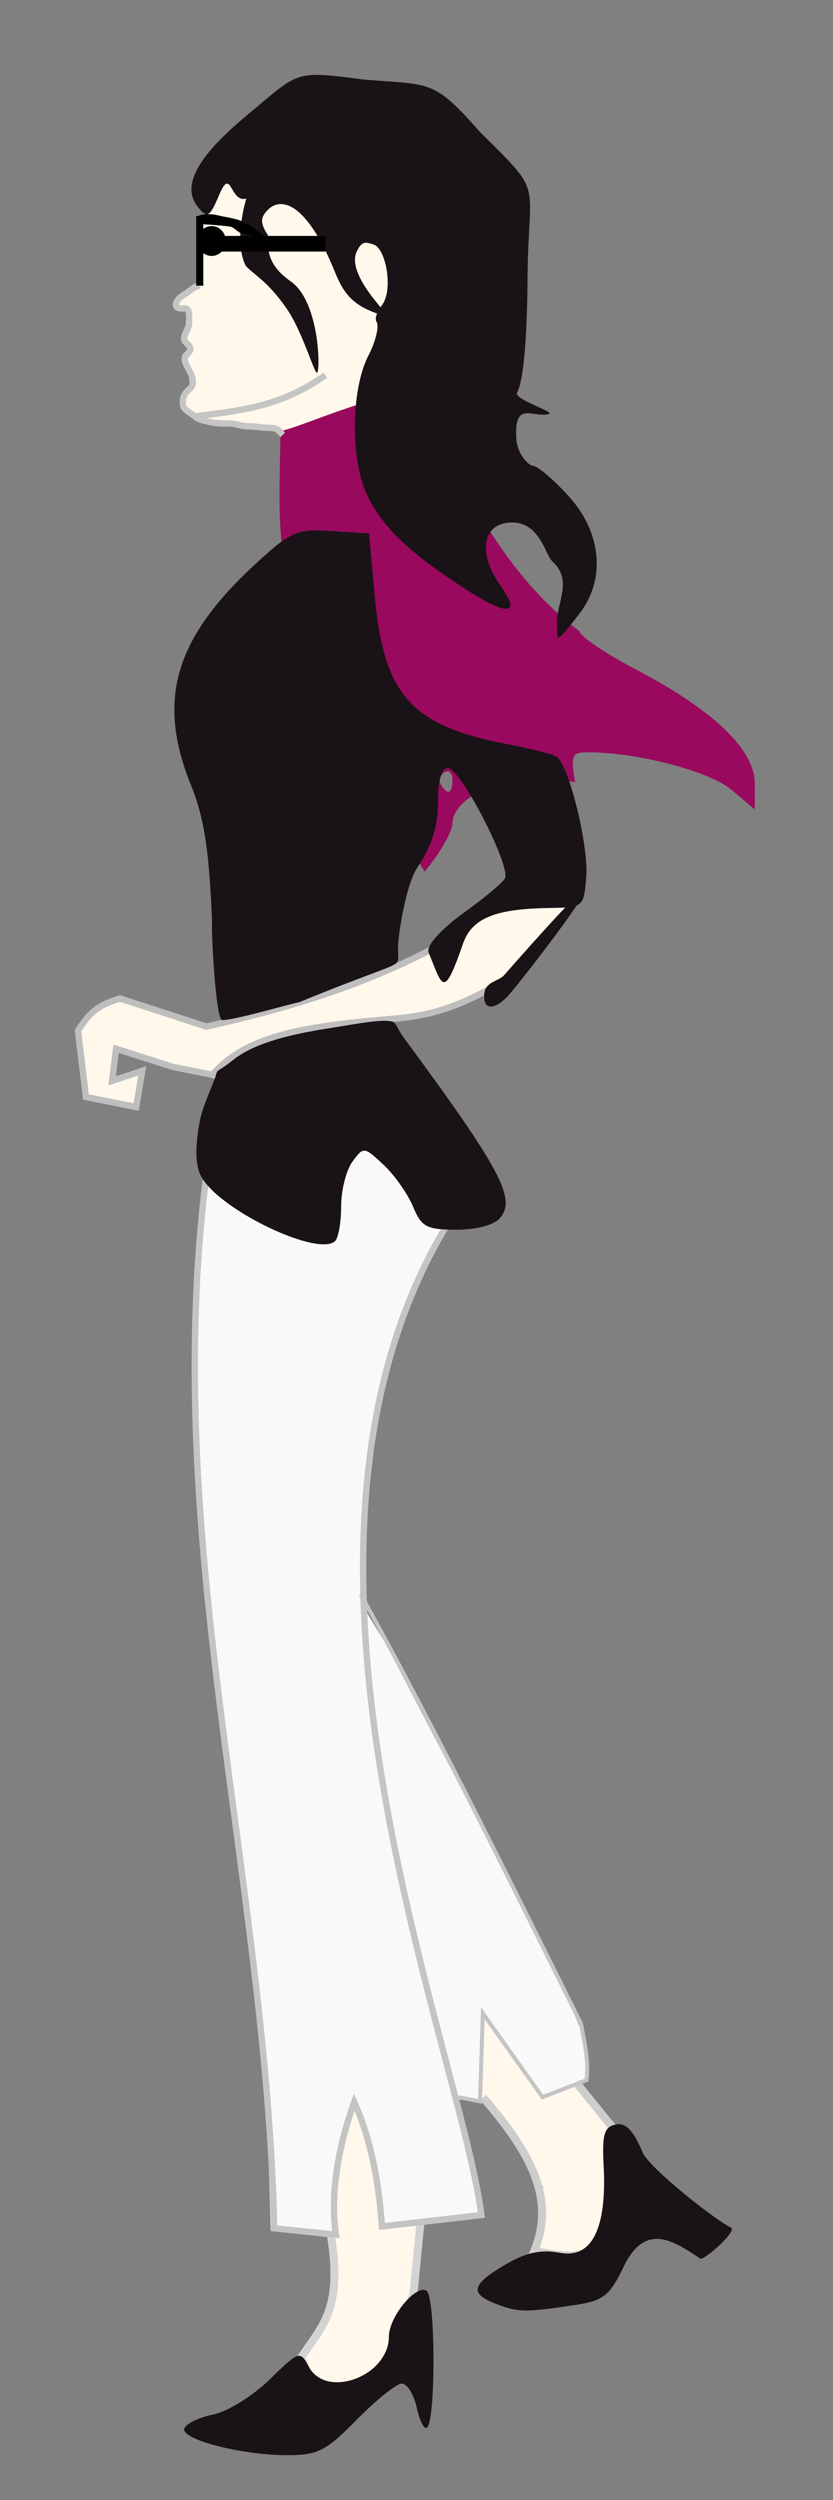
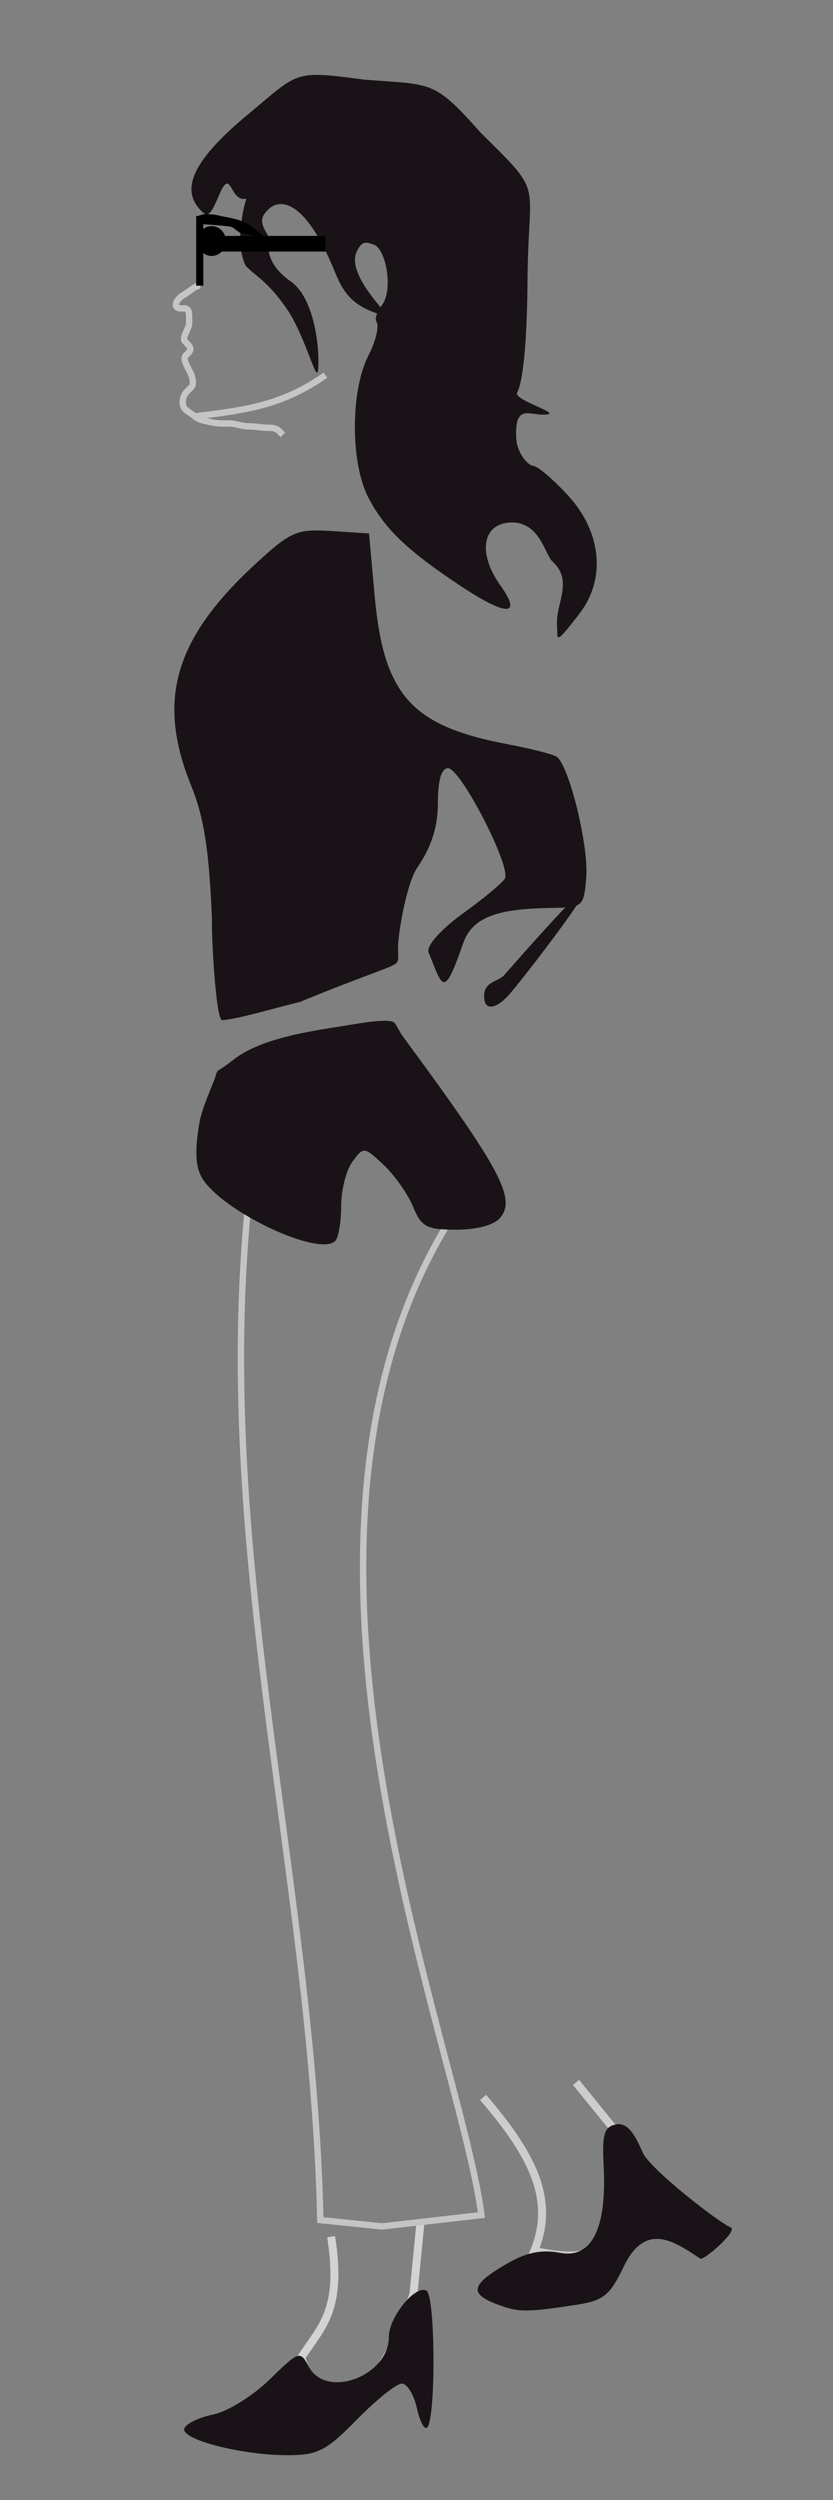
<svg xmlns="http://www.w3.org/2000/svg" xmlns:ns1="http://sodipodi.sourceforge.net/DTD/sodipodi-0.dtd" xmlns:ns2="http://www.inkscape.org/namespaces/inkscape" id="svg12849" ns1:docname="remix-Girl.svg" viewBox="0 0 140 420" ns1:version="0.32" version="1.0" ns2:output_extension="org.inkscape.output.svg.inkscape" ns2:version="0.92.2 5c3e80d, 2017-08-06" width="140" height="420">
  <rect x="0" y="0" width="140" height="420" fill="#808080" stroke="none" />
  <defs id="defs114055" />
  <ns1:namedview id="base" bordercolor="#666666" ns2:pageshadow="2" ns2:window-y="0" pagecolor="#ffffff" ns2:window-height="856" ns2:zoom="0.45" ns2:window-x="4" borderopacity="1.0" ns2:current-layer="layer1" ns2:cx="71.926732" ns2:cy="261.36167" ns2:window-width="1436" ns2:pageopacity="0.0" ns2:document-units="px" showgrid="false" ns2:snap-global="false" ns2:window-maximized="1" />
  <g id="layer1" ns2:label="Calque 1" ns2:groupmode="layer" transform="translate(-57.255,83.749)">
    <g id="g114626" transform="matrix(-1,0,0,1,241.364,-7.527)">
-       <path id="path114606" transform="translate(57.255,-63.749)" d="m 68.189,7.916 -22.012,39.705 6.689,39.488 -19.852,34.957 -2.158,17.695 11.221,12.947 6.689,3.236 6.906,1.941 3.02,0.648 9.064,0.863 22.441,9.494 2.805,-0.863 14.457,-4.314 0.648,4.963 -4.963,-1.295 1.078,5.826 8.631,-1.295 1.08,-11.438 -2.158,-2.59 -4.748,-2.805 -15.32,4.531 L 66.031,152.061 51.789,145.803 45.963,139.977 38.625,134.799 51.789,106.531 70.562,74.162 l 6.689,-12.516 3.453,-2.158 8.631,-0.646 5.395,-1.51 1.727,-1.727 -0.217,-1.295 -0.646,-0.863 -0.648,-1.08 0.217,-2.805 0.646,-1.727 -0.646,-1.51 0.646,-2.158 -0.646,-1.51 0.432,-3.021 1.941,-0.646 v -0.863 l -1.727,-1.08 -2.158,-1.727 -0.43,-9.709 -0.217,-1.295 h -0.432 v -6.906 L 73.799,10.938 Z m -20.5,307.279 -11.221,10.143 -8.416,14.674 -7.121,7.553 1.727,17.047 13.379,7.984 1.51,-5.826 -1.727,-3.885 -0.215,-7.984 4.314,-7.121 11.006,-13.162 z m 21.578,11.869 -11.221,9.279 -1.943,23.736 1.512,24.383 19.42,9.279 -0.215,-9.279 -4.1,-5.395 -1.727,-6.041 -0.863,-3.021 3.021,-27.404 z" style="fill:#fff8eb;fill-opacity:1;stroke:none;stroke-width:1px;stroke-linecap:butt;stroke-linejoin:miter;stroke-opacity:1" ns2:connector-curvature="0" />
-       <path ns1:nodetypes="ccccccccccccccccccccccccccccccccc" ns2:connector-curvature="0" id="path114604" d="m 114.87,113.128 -6.474,13.81 9.063,20.715 4.963,22.442 1.079,22.873 -4.316,7.121 -18.126,34.742 -12.3,24.6 -3.237,7.553 0.216,5.395 -0.216,0.863 7.337,2.805 10.358,-14.026 v 13.379 0.432 l -0.216,0.863 4.747,-0.216 -4.747,19.205 17.047,2.158 0.216,-7.121 1.942,-7.984 2.374,-5.61 3.237,14.458 -0.216,8.2 11.005,-1.295 0.863,-28.484 7.768,-57.183 3.453,-37.547 1.079,-16.184 -0.432,-21.363 -2.589,-23.737 v 0 z" style="fill:#f9f9f9;stroke:none;stroke-width:1px;stroke-linecap:butt;stroke-linejoin:miter;stroke-opacity:1" />
      <path d="m 102.92,276.15 c -8.271,9.6 -12.149,17.18 -8.599,25.78 -11.507,2.39 -13.224,0.06 -15.278,-18.15 l 8.256,-10.16" style="fill:none;stroke:#cdcdcd;stroke-width:1.337px" ns1:nodetypes="cccc" id="path11876" ns2:connector-curvature="0" />
      <path d="m 113.42,296.91 1.19,12.18 c 6.77,21.25 15.68,21.01 18.86,10.74 -3.26,-5.09 -7,-7.8 -5.01,-20.29" style="fill:none;stroke:#d3d3d3;stroke-width:1.337px" ns1:nodetypes="cccc" id="path10905" ns2:connector-curvature="0" />
-       <path d="m 112.74,70.215 c -2.58,-3.08 -4.68,-6.747 -4.68,-8.148 0,-3.893 -8.084,-8.433 -10.374,-4.004 -1.877,-6.173 3.664,-4.858 -10.217,-2.888 0.753,-4.567 0.556,-5.013 -2.218,-5.013 -8.199,0 -20.37,3.179 -24.062,6.285 l -3.934,3.311 v -4.337 c 0,-5.674 6.833,-12.256 19.79,-19.065 5.292,-2.781 9.621,-5.694 9.621,-6.475 19.854,-15.141 19.944,-35.717 36.524,-38.367 6.12,1.9 10.83,3.997 13.78,4.701 0.26,21.761 2.66,28.58 -24.23,74 z M 110,55.602 c 0.43,-0.685 0.16,-1.622 -0.59,-2.084 -0.74,-0.462 -1.35,0.098 -1.35,1.244 0,2.348 0.8,2.694 1.94,0.84 z" style="fill:#99095d" ns1:nodetypes="csccscccscccccssc" id="path2242" ns2:connector-curvature="0" />
-       <path d="m 110.58,82.747 c 12.26,6.527 24.87,10.353 38.82,13.504 l 14.52,-4.727 c 3.71,1.126 5.06,2.251 7.09,5.402 l -1.35,11.144 -8.44,1.69 -1.01,-6.08 5.06,1.69 -0.68,-5.405 -9.45,3.035 -6.75,1.35 c -5.77,-6.87 -16.45,-8.254 -30.72,-9.449 -6.76,-0.563 -11.48,-2.476 -17.22,-5.74" style="fill:none;stroke:#bebebe;stroke-width:1.069" ns1:nodetypes="ccccccccccccc" id="path2174" ns2:connector-curvature="0" />
-       <path ns2:connector-curvature="0" d="m 108.2,128.29 c 34.53,54.75 -1.34,139.13 -5,167.62 l 16.71,1.91 c 0.54,-7.3 1.76,-14.43 4.67,-20.89 2.84,8.01 4.02,15.71 3.08,22.27 l 10.36,-1.07 c 1.29,-58.67 19.207,-116.245 11.377,-177.105" style="fill:none;stroke:#c4c4c4;stroke-width:1.069" ns1:nodetypes="ccccccc" id="path4193" />
+       <path ns2:connector-curvature="0" d="m 108.2,128.29 c 34.53,54.75 -1.34,139.13 -5,167.62 l 16.71,1.91 l 10.36,-1.07 c 1.29,-58.67 19.207,-116.245 11.377,-177.105" style="fill:none;stroke:#c4c4c4;stroke-width:1.069" ns1:nodetypes="ccccccc" id="path4193" />
      <path ns2:connector-curvature="0" d="m 124.1,330.24 c -3.25,-3.31 -6.63,-6.02 -7.53,-6.02 -0.89,0 -2.02,1.85 -2.52,4.11 -0.5,2.25 -1.27,3.73 -1.73,3.27 -1.48,-1.48 -1.39,-22.05 0.1,-22.97 1.81,-1.12 6.33,4.4 6.33,7.72 0,6.6 10.51,10.54 13.45,5.05 1.47,-2.76 1.63,-2.71 6.6,2.14 2.8,2.74 7.06,5.38 9.46,5.87 2.41,0.49 4.6,1.55 4.87,2.36 0.61,1.84 -9.61,4.48 -17.31,4.48 -5.13,0 -6.52,-0.71 -11.72,-6.01 z M 87.335,311 c -4.645,-0.71 -5.7,-1.55 -8.028,-6.39 -3.706,-7.72 -8.55,-4.25 -12.886,-1.39 -0.582,0.39 -6.434,-4.72 -5.114,-5.24 1.874,-0.73 13.657,-9.84 14.831,-12.66 1.523,-3.65 2.808,-4.97 4.497,-4.63 1.933,0.4 2.302,1.68 2.019,7.01 -0.485,9.14 1.359,15.67 7.333,14.55 3.226,-0.6 5.736,-0.06 9.244,2.01 5.709,3.37 6.019,4.86 1.389,6.62 -3.645,1.39 -4.846,1.4 -13.285,0.12 z M 127.77,132.26 c -0.55,-0.55 -1,-3.19 -1,-5.86 0,-2.68 -0.85,-6.04 -1.9,-7.47 -1.86,-2.54 -1.96,-2.53 -5.24,0.55 -1.83,1.72 -4.06,4.88 -4.94,7.02 -1.42,3.42 -2.28,3.87 -7.3,3.87 -3.43,0 -6.35,-0.79 -7.35,-2 -2.69,-3.24 -0.103,-8.145 16.32,-30.417 0.763,-1.034 1.212,-2.355 1.712,-2.515 1.64,-0.525 5.775,0.301 10.048,0.974 5.18,0.816 12.607,2.105 16.762,5.404 3.106,2.466 2.526,1.258 3.091,3.035 0.379,1.191 2.164,4.972 2.598,7.449 0.828,4.73 0.7,7.5 -0.42,9.38 -3.37,5.62 -19.65,13.31 -22.38,10.58 z m 6.02,-40.122 c -13.095,-5.374 -16.003,-5.887 -16.479,-6.784 -0.223,-0.421 -0.095,-1.667 -0.095,-2.407 0,-2.078 -1.357,-10.638 -3.257,-13.437 -2.4,-3.536 -3.45,-6.858 -3.45,-10.882 0,-3.784 -0.59,-5.792 -1.7,-5.792 -2.13,0 -10.705,16.675 -9.539,18.561 0.475,0.768 3.549,3.325 6.829,5.682 3.33,2.391 6.48,5.467 5.97,6.731 -2.37,5.782 -2.49,7.972 -5.8,-1.555 C 104.63,77.556 99.887,76.438 91.345,76.311 86.14,76.233 85.987,76.097 85.58,71.177 85.141,65.853 88.521,52.163 90.591,50.884 91.26,50.47 94.979,49.53 98.857,48.795 114.98,45.738 119.63,40.533 121.14,23.88 l 0.95,-10.482 6.31,-0.405 c 5.8,-0.374 6.79,0.046 12.58,5.347 13.81,12.654 16.86,23.028 10.99,37.454 -2.17,5.349 -3.02,10.889 -3.5,22.776 0.163,1.286 -0.598,16.532 -1.689,16.588 C 144.407,95.1 136.702,92.77 133.79,92.138 Z m -34.825,-0.8 c -2.523,-2.524 -28.546,-36.731 0.395,-3.757 1.1,1.253 3.69,0.998 3.35,4.071 -0.19,1.76 -1.81,1.618 -3.745,-0.314 z M 86.7,26.84 C 82.139,20.9 83.146,12.998 88.61,7.048 91.142,4.291 93.8,2.035 94.516,2.035 c 0.715,0 2.677,-1.946 2.824,-4.614 0.346,-6.309 -2.57,-3.519 -5.359,-4.049 -1.612,-0.306 5.856,-2.457 5.217,-3.639 -1.054,-1.945 -1.698,-9.076 -1.754,-19.425 -0.156,-16.694 -2.893,-13.576 7.936,-24.295 7.897,-8.914 8.124,-7.951 19.48,-8.853 12.029,-1.578 10.857,-1.412 19.7,5.948 8.58,7.135 11.15,12.018 8.2,15.568 -1.49,1.796 -1.93,1.536 -3.43,-2.023 -2.4,-5.728 -1.65,2.799 -5.71,-0.043 -0.96,-6.256 4.09,6.001 1.2,11.81 -1.46,1.608 -3.62,2.505 -6.85,7.151 -2.87,4.114 -4.85,11.694 -5.22,10.749 -0.48,-1.21 -0.16,-12.01 4.49,-15.263 5.14,-3.589 3.41,-7.056 3.86,-7.777 1.31,-2.087 1.29,-2.97 -0.09,-4.327 -1.84,-1.811 -6.14,-1.982 -11.24,10.639 -1.64,4.054 -3.48,5.904 -8.67,7.371 -1.15,0.323 7.03,-6.856 5.03,-10.97 -0.86,-1.781 -1.51,-1.566 -2.84,-1.119 -2.04,0.687 -3.27,7.438 -1.47,10.03 0.62,0.887 1.46,2.223 1,2.968 -0.46,0.746 0.15,3.265 1.35,5.597 3.05,5.89 3.06,18.063 0.03,23.912 -2.71,5.209 -6.58,8.928 -15.41,14.777 -7.898,5.236 -10.514,5.208 -6.75,-0.073 3.6,-5.062 3.11,-9.868 -1.081,-10.461 -5.467,-0.775 -6.394,5.293 -7.7,6.487 -3.587,3.277 -0.511,7.118 -0.766,10.677 -0.164,2.279 0.662,3.854 -3.793,-1.949 z" style="fill:#191317" ns1:nodetypes="cssssssssssccsssssssssccsssssssssssssccssssssssssssscccssccccsscssssssccccssccsssssssssssssssssss" id="path2240" />
-       <path d="m 123.49,191.59 c -13.17,23.86 -24.665,47.39 -36.999,72.09 -0.825,4.2 -1.312,6.54 -0.955,9.55 l 7.4,2.87 10.024,-14.09 0.48,14.8 3.58,-0.71" style="fill:none;stroke:#c4c4c4;stroke-width:0.668" ns1:nodetypes="ccccccc" id="path4195" ns2:connector-curvature="0" />
      <path d="m 150.42,-28.23 c 0.96,-0.02 1.84,0.99 2.63,1.432 1.68,0.944 2.2,2.555 0.24,2.387 -1.14,-0.097 -0.96,1.011 -0.96,2.626 0,0.628 1.22,2.306 0.72,2.865 -0.93,1.029 -1.42,1.313 -0.24,2.329 0.88,0.762 -0.7,2.595 -0.96,3.639 -0.38,1.55 -0.04,1.625 0.72,2.387 0.78,0.777 0.97,1.617 0.72,2.626 -0.15,0.59 -1.57,1.327 -1.91,1.671 -0.61,0.605 -1.91,0.775 -2.63,0.955 -1.05,0.262 -2.06,0.239 -3.34,0.239 -0.98,0 -1.78,0.477 -3.11,0.477 -1.3,0 -1.95,0.239 -3.34,0.239 -1.47,0 -1.68,0.492 -2.38,1.194" style="fill:none;stroke:#c5c5c5;stroke-width:1.069" ns1:nodetypes="csssssssssssssc" id="path4197" ns2:connector-curvature="0" />
      <path d="m 151.38,-6.268 c -9.23,-1.114 -14.88,-1.989 -21.97,-6.923" style="fill:none;stroke:#c5c5c5;stroke-width:1.069" ns1:nodetypes="cc" id="path4201" ns2:connector-curvature="0" />
      <rect x="129.41" y="-36.586" width="19.814" height="2.626" ry="0" style="color:#000000;fill:#000000;fill-rule:evenodd" id="rect6054" />
      <rect x="149.94" y="-39.928" width="1.194" height="11.698" style="color:#000000;fill:#000000;fill-rule:evenodd" id="rect7025" />
      <ellipse transform="matrix(1.337,0,0,1.337,-157.54,-240.99)" style="color:#000000;fill:#000000;fill-rule:evenodd" id="path7027" cx="228.929" cy="153.523" rx="1.786" ry="1.875" />
      <path d="m 142.12,-38.396 c 0.6,-0.378 1.27,-0.618 1.92,-0.889 0.6,-0.156 1.2,-0.303 1.8,-0.435 0.58,-0.069 1.13,-0.223 1.69,-0.335 0.59,-0.168 1.21,-0.153 1.81,-0.194 0.53,-0.066 1,0.172 1.49,0.3 l -1.02,1.443 c -0.45,-0.069 -3.93,0.271 -4.4,0.362 -0.59,0.073 -1.27,0.93 -1.84,1.13 -0.56,0.097 -1.14,0.174 -1.69,0.339 -0.59,0.13 -1.2,0.21 -1.74,0.482 -0.67,0.277 -1.32,0.563 -1.96,0.893 z" style="fill:#000000" ns1:nodetypes="ccccccccccccc" id="path12847" ns2:connector-curvature="0" />
    </g>
  </g>
</svg>